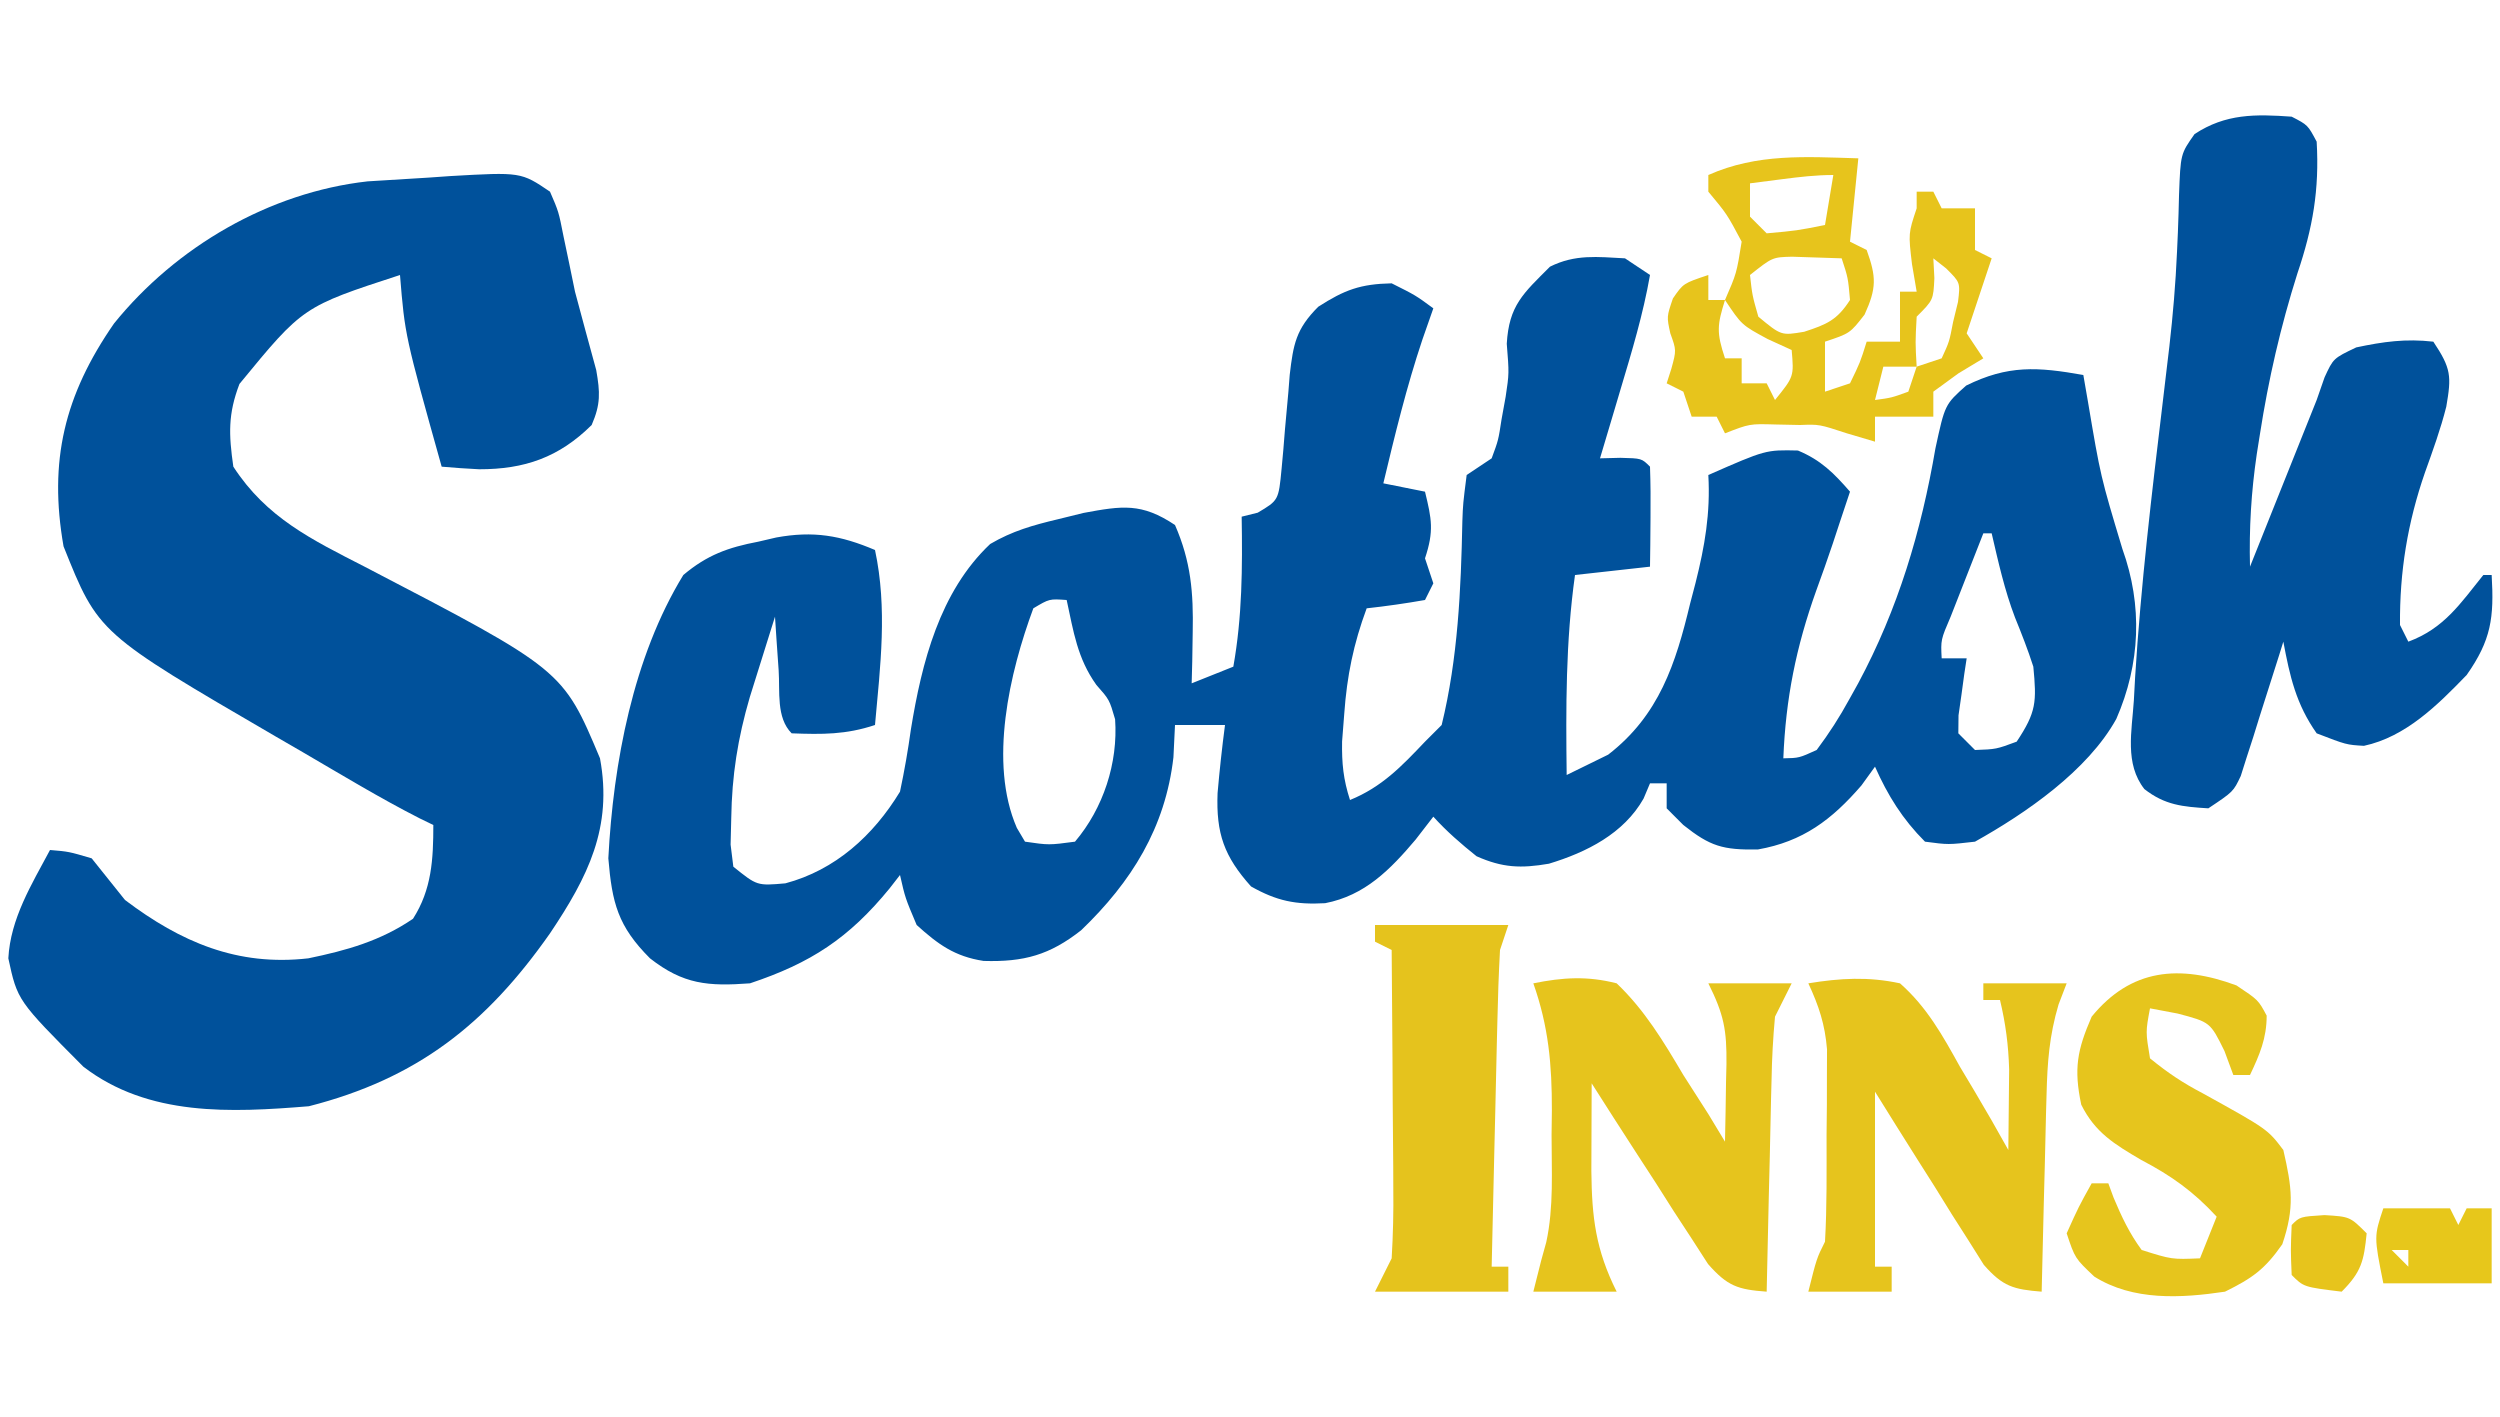
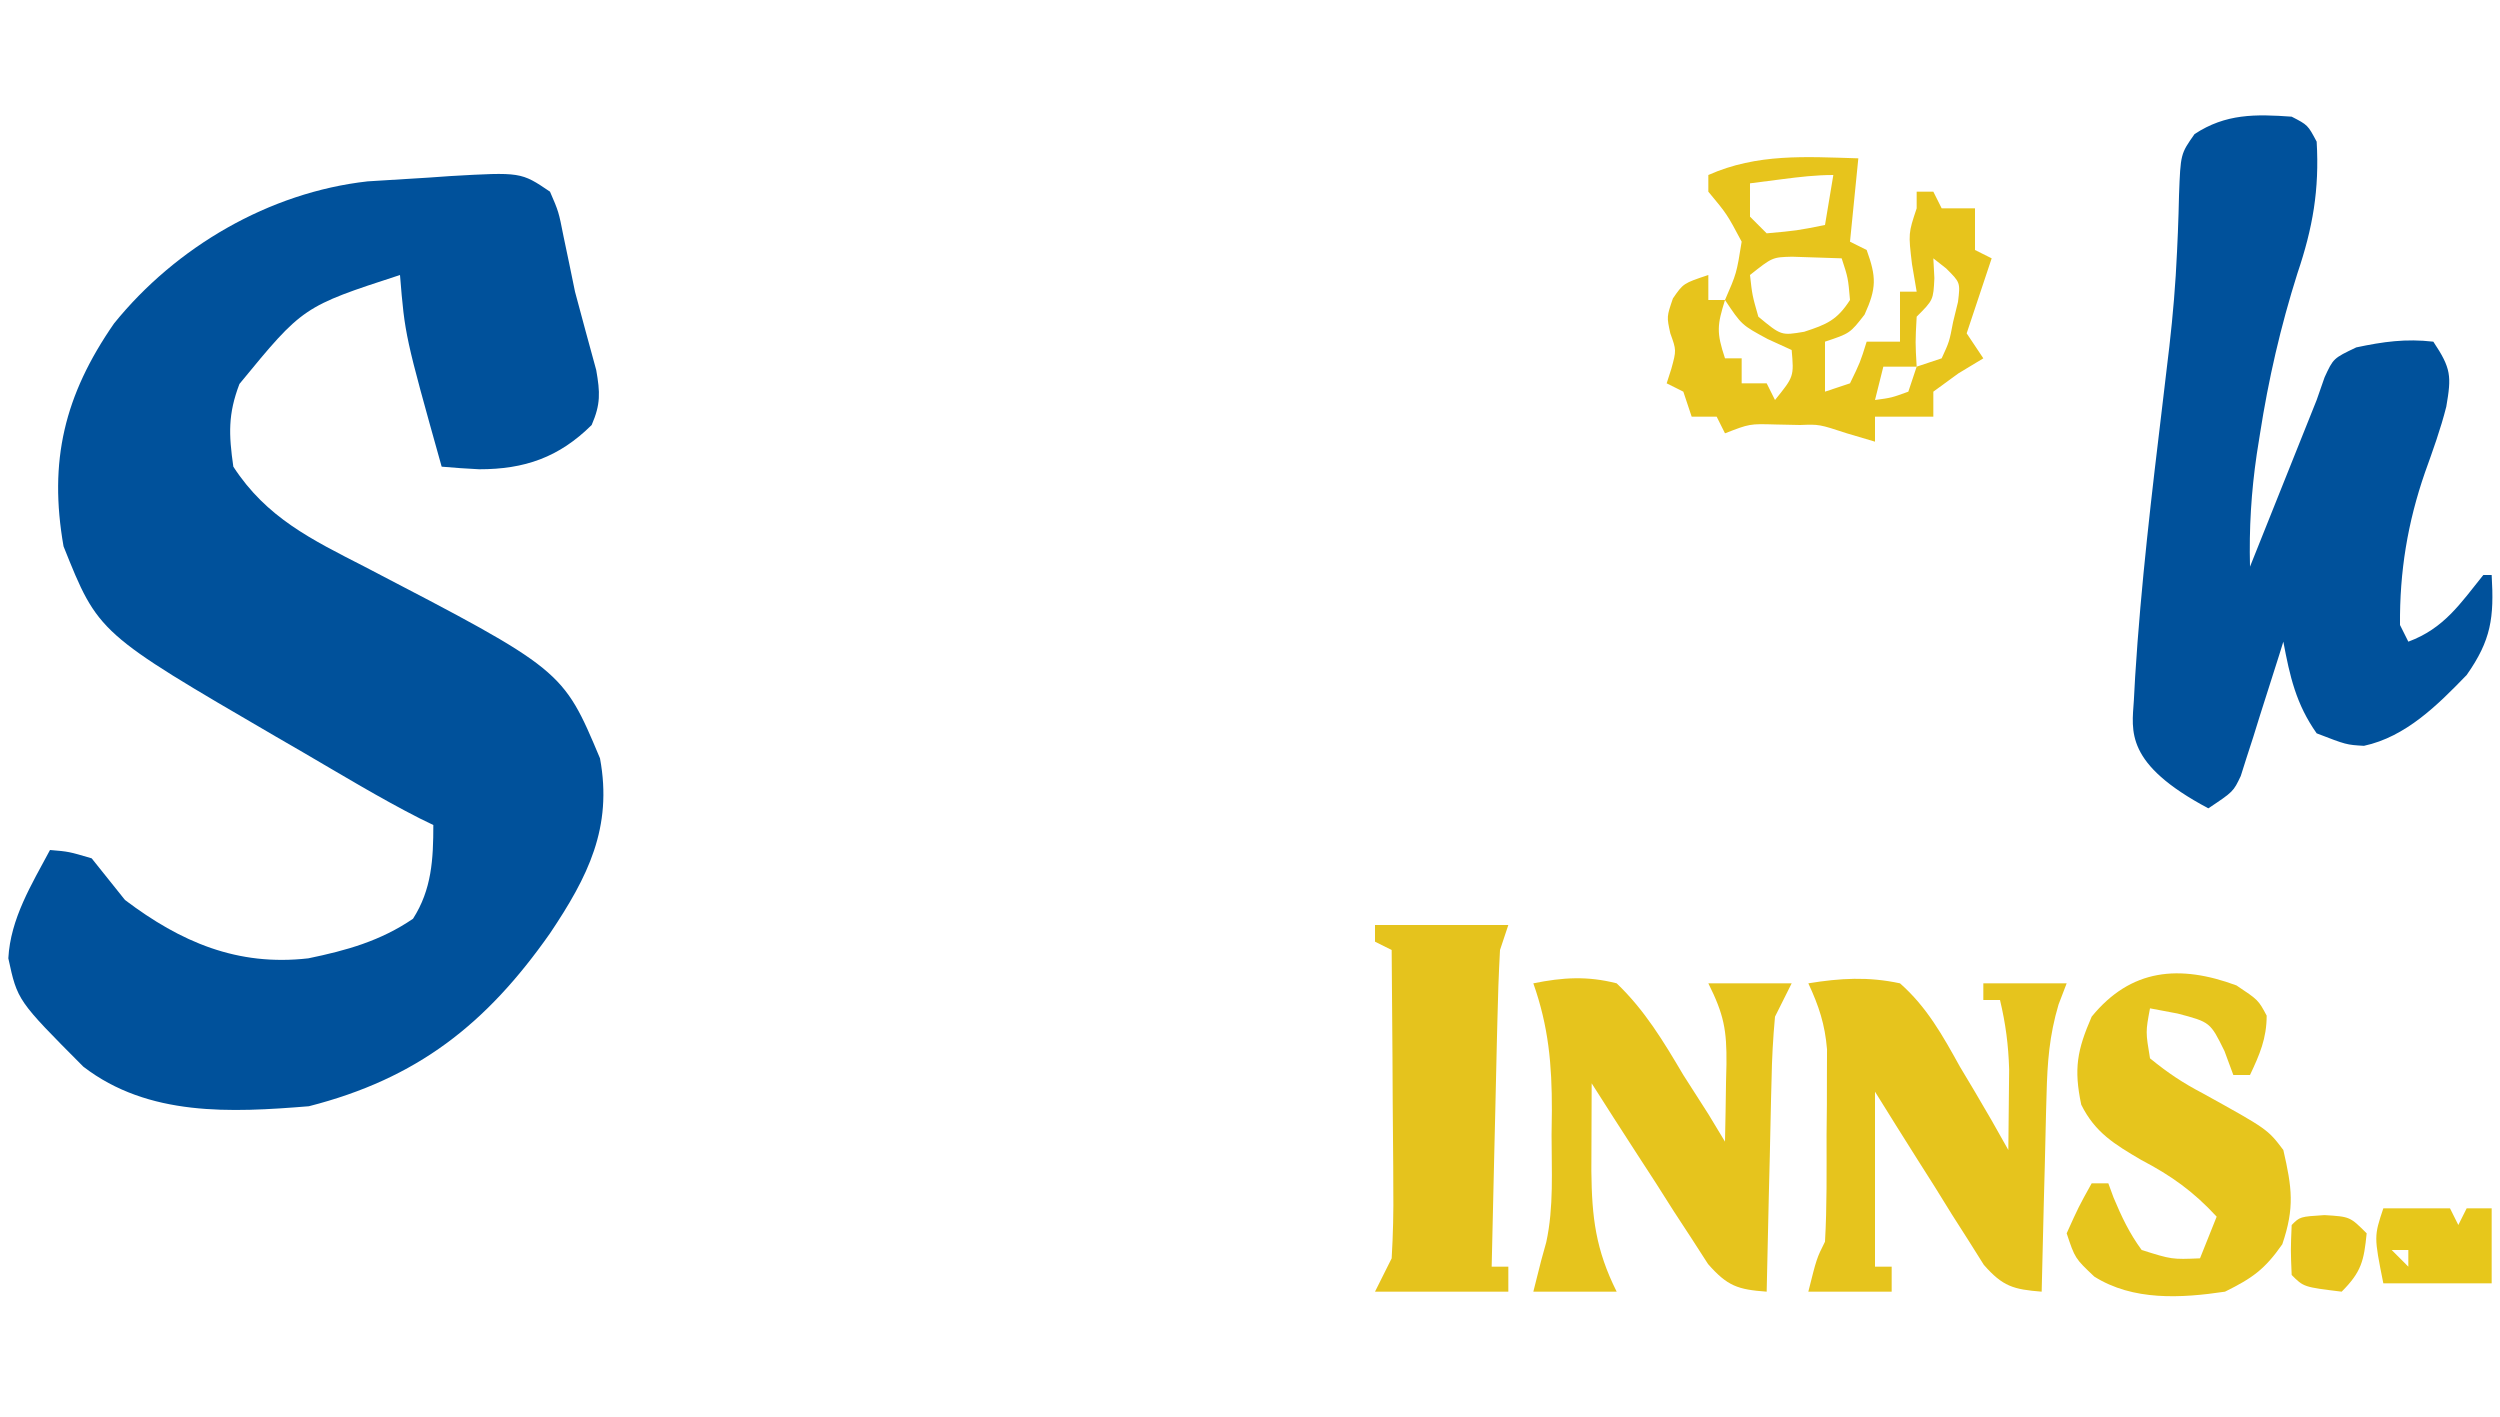
<svg xmlns="http://www.w3.org/2000/svg" version="1.1" width="300" height="170">
-   <path d="M0 0 C0.99 0.66 1.98 1.32 3 2 C2.178 6.715 0.807 11.235 -0.562 15.812 C-0.913 16.995 -0.913 16.995 -1.271 18.201 C-1.846 20.135 -2.423 22.067 -3 24 C-1.793 23.969 -1.793 23.969 -0.562 23.938 C2 24 2 24 3 25 C3.072 27.02 3.084 29.042 3.062 31.062 C3.053 32.167 3.044 33.272 3.035 34.41 C3.024 35.265 3.012 36.119 3 37 C-1.455 37.495 -1.455 37.495 -6 38 C-7.125 46.017 -7.096 53.921 -7 62 C-5.948 61.484 -4.896 60.969 -3.812 60.438 C-3.221 60.147 -2.629 59.857 -2.02 59.559 C4.095 54.839 6.086 48.642 7.812 41.438 C8.136 40.201 8.136 40.201 8.467 38.939 C9.576 34.535 10.26 30.578 10 26 C16.888 22.975 16.888 22.975 20.75 23.062 C23.508 24.212 25.052 25.763 27 28 C26.587 29.238 26.175 30.475 25.75 31.75 C25.479 32.572 25.209 33.395 24.93 34.242 C24.293 36.131 23.63 38.011 22.945 39.883 C20.531 46.633 19.282 52.835 19 60 C20.883 59.963 20.883 59.963 23 59 C24.522 56.96 25.728 55.09 26.938 52.875 C27.284 52.251 27.631 51.627 27.989 50.985 C32.761 42.089 35.549 32.75 37.25 22.812 C38.39 17.544 38.39 17.544 40.938 15.27 C45.952 12.788 49.498 13.02 55 14 C55.273 15.576 55.273 15.576 55.551 17.184 C57.066 26.17 57.066 26.17 59.688 34.875 C62.133 41.667 61.847 48.659 58.957 55.27 C55.518 61.487 48.111 66.584 42 70 C38.793 70.371 38.793 70.371 36 70 C33.309 67.309 31.54 64.466 30 61 C29.464 61.742 28.927 62.485 28.375 63.25 C24.815 67.372 21.345 69.99 15.938 70.938 C11.739 71.004 10.231 70.566 7 68 C6.34 67.34 5.68 66.68 5 66 C5 65.01 5 64.02 5 63 C4.34 63 3.68 63 3 63 C2.745 63.605 2.49 64.209 2.227 64.832 C-0.148 69.029 -4.601 71.274 -9.129 72.645 C-12.49 73.225 -14.69 73.138 -17.812 71.75 C-19.683 70.253 -21.394 68.775 -23 67 C-24.052 68.361 -24.052 68.361 -25.125 69.75 C-28.155 73.332 -31.195 76.459 -35.984 77.383 C-39.519 77.582 -41.8 77.113 -44.875 75.375 C-48.099 71.772 -49.079 69.034 -48.891 64.168 C-48.652 61.435 -48.358 58.72 -48 56 C-49.98 56 -51.96 56 -54 56 C-54.093 57.918 -54.093 57.918 -54.188 59.875 C-55.156 68.314 -59.21 74.818 -65.254 80.625 C-69.017 83.588 -72.11 84.458 -76.969 84.312 C-80.441 83.778 -82.432 82.323 -85 80 C-86.375 76.75 -86.375 76.75 -87 74 C-87.619 74.797 -87.619 74.797 -88.25 75.609 C-93.149 81.602 -97.72 84.573 -105 87 C-110.02 87.372 -112.997 87.137 -117 84 C-120.851 80.149 -121.553 77.364 -122 72 C-121.41 60.581 -119.023 47.833 -113 38 C-110.153 35.601 -107.626 34.69 -104 34 C-102.938 33.752 -102.938 33.752 -101.855 33.5 C-97.401 32.682 -94.128 33.245 -90 35 C-88.494 42.026 -89.359 48.895 -90 56 C-93.494 57.165 -96.337 57.136 -100 57 C-101.878 55.122 -101.391 51.961 -101.562 49.438 C-101.688 47.641 -101.688 47.641 -101.816 45.809 C-101.877 44.882 -101.938 43.955 -102 43 C-102.649 45.062 -103.294 47.124 -103.938 49.188 C-104.297 50.336 -104.657 51.485 -105.027 52.668 C-106.468 57.602 -107.173 62.041 -107.25 67.188 C-107.276 68.233 -107.302 69.278 -107.328 70.355 C-107.22 71.228 -107.112 72.101 -107 73 C-104.15 75.3 -104.15 75.3 -100.75 75 C-94.774 73.406 -90.21 69.283 -87 64 C-86.464 61.479 -86.041 59.044 -85.688 56.5 C-84.389 48.532 -82.246 40.009 -76.18 34.281 C-73.523 32.719 -71.059 32.027 -68.062 31.312 C-67.043 31.061 -66.023 30.81 -64.973 30.551 C-60.323 29.689 -58.016 29.323 -54 32 C-52.084 36.377 -51.778 40.133 -51.875 44.875 C-51.893 46.027 -51.911 47.18 -51.93 48.367 C-51.953 49.236 -51.976 50.105 -52 51 C-50.35 50.34 -48.7 49.68 -47 49 C-45.929 42.974 -45.901 37.111 -46 31 C-45.364 30.843 -44.729 30.685 -44.074 30.523 C-41.57 29.039 -41.57 29.039 -41.207 25.227 C-41.057 23.694 -40.926 22.16 -40.812 20.625 C-40.675 19.096 -40.536 17.568 -40.395 16.039 C-40.341 15.361 -40.288 14.682 -40.234 13.983 C-39.801 10.309 -39.494 8.494 -36.812 5.812 C-33.661 3.781 -31.744 3.078 -28 3 C-25.125 4.438 -25.125 4.438 -23 6 C-23.433 7.237 -23.866 8.475 -24.312 9.75 C-26.211 15.417 -27.614 21.19 -29 27 C-27.35 27.33 -25.7 27.66 -24 28 C-23.2 31.287 -22.903 32.71 -24 36 C-23.67 36.99 -23.34 37.98 -23 39 C-23.495 39.99 -23.495 39.99 -24 41 C-26.322 41.407 -28.657 41.744 -31 42 C-32.577 46.261 -33.364 50.097 -33.688 54.625 C-33.774 55.731 -33.86 56.837 -33.949 57.977 C-33.993 60.601 -33.802 62.526 -33 65 C-29.173 63.441 -26.82 60.968 -24 58 C-23.01 57.01 -23.01 57.01 -22 56 C-20.049 48.029 -19.681 39.74 -19.517 31.562 C-19.441 29.457 -19.441 29.457 -19 26 C-18.01 25.34 -17.02 24.68 -16 24 C-15.196 21.825 -15.196 21.825 -14.812 19.312 C-14.65 18.417 -14.488 17.521 -14.32 16.598 C-13.902 13.815 -13.902 13.815 -14.188 10.25 C-13.922 5.648 -12.222 4.222 -9 1 C-5.981 -0.509 -3.327 -0.175 0 0 Z M43 33 C42.163 35.123 41.33 37.249 40.5 39.375 C40.036 40.558 39.572 41.742 39.094 42.961 C37.887 45.775 37.887 45.775 38 48 C38.99 48 39.98 48 41 48 C40.905 48.626 40.809 49.253 40.711 49.898 C40.6 50.716 40.489 51.533 40.375 52.375 C40.259 53.187 40.143 53.999 40.023 54.836 C40.016 55.55 40.008 56.264 40 57 C40.66 57.66 41.32 58.32 42 59 C44.54 58.909 44.54 58.909 47 58 C49.381 54.428 49.398 53.217 49 49 C48.355 46.99 47.597 45.056 46.801 43.102 C45.544 39.804 44.797 36.434 44 33 C43.67 33 43.34 33 43 33 Z M-71 42 C-73.848 49.694 -76.387 60.512 -72.98 68.344 C-72.657 68.89 -72.333 69.437 -72 70 C-69.126 70.417 -69.126 70.417 -66 70 C-62.6 65.993 -60.822 60.556 -61.188 55.312 C-61.874 52.956 -61.874 52.956 -63.438 51.188 C-65.716 47.997 -66.172 44.82 -67 41 C-69.075 40.851 -69.075 40.851 -71 42 Z " fill="#00519B" transform="translate(195,31)" />
  <path d="M0 0 C1.039 2.398 1.039 2.398 1.625 5.375 C1.849 6.445 2.074 7.515 2.305 8.617 C2.534 9.734 2.764 10.85 3 12 C3.835 15.139 4.688 18.273 5.547 21.406 C6.018 24.104 6.085 25.5 5 28 C1.086 31.883 -3.052 33.32 -8.5 33.312 C-10.002 33.233 -11.503 33.138 -13 33 C-17.408 17.255 -17.408 17.255 -18 10 C-29.647 13.795 -29.647 13.795 -37.266 23.074 C-38.647 26.697 -38.555 29.118 -38 33 C-34.029 39.119 -28.629 41.734 -22.25 45 C1.539 57.378 1.539 57.378 6 68 C7.539 76.303 4.545 82.22 0 89 C-7.651 99.91 -15.936 106.43 -28.938 109.75 C-38.276 110.512 -48.19 111.008 -56 105 C-63.906 97.059 -63.906 97.059 -65 92 C-64.742 87.221 -62.213 83.148 -60 79 C-57.75 79.188 -57.75 79.188 -55 80 C-53.661 81.662 -52.329 83.33 -51 85 C-44.31 90.05 -37.517 92.975 -29 92 C-24.406 91.052 -20.332 89.909 -16.438 87.25 C-14.189 83.73 -14 80.109 -14 76 C-14.55 75.733 -15.1 75.466 -15.667 75.19 C-20.452 72.749 -25.048 69.954 -29.688 67.25 C-30.739 66.642 -31.79 66.033 -32.873 65.406 C-54.208 52.98 -54.208 52.98 -58.375 42.562 C-60.171 32.327 -58.276 24.417 -52.312 15.812 C-44.898 6.642 -33.711 0.086 -21.881 -1.237 C-19.442 -1.399 -17.003 -1.549 -14.562 -1.688 C-13.293 -1.777 -13.293 -1.777 -11.998 -1.869 C-3.483 -2.356 -3.483 -2.356 0 0 Z " fill="#00519B" transform="translate(66,23)" />
-   <path d="M0 0 C1.938 1 1.938 1 3 3 C3.334 8.762 2.538 13.341 0.688 18.812 C-1.33 25.194 -2.783 31.511 -3.812 38.125 C-3.936 38.906 -4.06 39.687 -4.187 40.491 C-4.855 45.043 -5.116 49.401 -5 54 C-4.768 53.42 -4.536 52.841 -4.297 52.243 C-1.865 46.162 0.568 40.081 3 34 C3.313 33.102 3.627 32.204 3.95 31.278 C5 29 5 29 7.75 27.688 C11.012 26.997 13.684 26.623 17 27 C19.151 30.226 19.186 31.13 18.555 34.797 C17.875 37.498 16.94 40.066 16 42.688 C13.906 48.725 12.948 54.602 13 61 C13.33 61.66 13.66 62.32 14 63 C18.277 61.416 20.219 58.457 23 55 C23.33 55 23.66 55 24 55 C24.302 60.131 23.947 62.806 21 67 C17.514 70.604 13.695 74.421 8.672 75.5 C6.562 75.375 6.562 75.375 3 74 C0.517 70.476 -0.213 67.17 -1 63 C-1.166 63.535 -1.332 64.07 -1.503 64.621 C-2.262 67.042 -3.037 69.459 -3.812 71.875 C-4.074 72.717 -4.335 73.559 -4.604 74.426 C-4.865 75.231 -5.126 76.037 -5.395 76.867 C-5.63 77.611 -5.866 78.354 -6.109 79.121 C-7 81 -7 81 -10 83 C-13.078 82.808 -15.212 82.617 -17.674 80.689 C-20.062 77.647 -19.176 73.741 -18.938 70.062 C-18.861 68.654 -18.861 68.654 -18.783 67.216 C-18.094 56.169 -16.782 45.169 -15.461 34.182 C-15.286 32.709 -15.111 31.235 -14.938 29.762 C-14.809 28.685 -14.809 28.685 -14.678 27.586 C-14.245 23.796 -13.926 20.029 -13.758 16.217 C-13.723 15.44 -13.688 14.663 -13.653 13.863 C-13.594 12.378 -13.548 10.893 -13.517 9.408 C-13.332 4.47 -13.332 4.47 -11.652 2.089 C-7.914 -0.374 -4.344 -0.31 0 0 Z M-7 57 C-6 59 -6 59 -6 59 Z " fill="#00519B" transform="translate(275,14)" />
+   <path d="M0 0 C1.938 1 1.938 1 3 3 C3.334 8.762 2.538 13.341 0.688 18.812 C-1.33 25.194 -2.783 31.511 -3.812 38.125 C-3.936 38.906 -4.06 39.687 -4.187 40.491 C-4.855 45.043 -5.116 49.401 -5 54 C-4.768 53.42 -4.536 52.841 -4.297 52.243 C-1.865 46.162 0.568 40.081 3 34 C3.313 33.102 3.627 32.204 3.95 31.278 C5 29 5 29 7.75 27.688 C11.012 26.997 13.684 26.623 17 27 C19.151 30.226 19.186 31.13 18.555 34.797 C17.875 37.498 16.94 40.066 16 42.688 C13.906 48.725 12.948 54.602 13 61 C13.33 61.66 13.66 62.32 14 63 C18.277 61.416 20.219 58.457 23 55 C23.33 55 23.66 55 24 55 C24.302 60.131 23.947 62.806 21 67 C17.514 70.604 13.695 74.421 8.672 75.5 C6.562 75.375 6.562 75.375 3 74 C0.517 70.476 -0.213 67.17 -1 63 C-1.166 63.535 -1.332 64.07 -1.503 64.621 C-2.262 67.042 -3.037 69.459 -3.812 71.875 C-4.074 72.717 -4.335 73.559 -4.604 74.426 C-4.865 75.231 -5.126 76.037 -5.395 76.867 C-5.63 77.611 -5.866 78.354 -6.109 79.121 C-7 81 -7 81 -10 83 C-20.062 77.647 -19.176 73.741 -18.938 70.062 C-18.861 68.654 -18.861 68.654 -18.783 67.216 C-18.094 56.169 -16.782 45.169 -15.461 34.182 C-15.286 32.709 -15.111 31.235 -14.938 29.762 C-14.809 28.685 -14.809 28.685 -14.678 27.586 C-14.245 23.796 -13.926 20.029 -13.758 16.217 C-13.723 15.44 -13.688 14.663 -13.653 13.863 C-13.594 12.378 -13.548 10.893 -13.517 9.408 C-13.332 4.47 -13.332 4.47 -11.652 2.089 C-7.914 -0.374 -4.344 -0.31 0 0 Z M-7 57 C-6 59 -6 59 -6 59 Z " fill="#00519B" transform="translate(275,14)" />
  <path d="M0 0 C3.539 -0.718 6.481 -0.899 10 0 C13.38 3.229 15.632 6.994 18 11 C18.999 12.563 19.999 14.126 21 15.688 C21.99 17.327 21.99 17.327 23 19 C23.054 16.583 23.094 14.167 23.125 11.75 C23.142 11.068 23.159 10.386 23.176 9.684 C23.215 5.615 22.876 3.751 21 0 C24.3 0 27.6 0 31 0 C30.34 1.32 29.68 2.64 29 4 C28.765 6.568 28.628 9.039 28.586 11.609 C28.567 12.336 28.547 13.063 28.527 13.812 C28.468 16.124 28.421 18.437 28.375 20.75 C28.337 22.322 28.298 23.893 28.258 25.465 C28.162 29.31 28.078 33.155 28 37 C24.537 36.745 23.296 36.337 20.964 33.683 C20.319 32.683 19.675 31.683 19.012 30.652 C18.306 29.573 17.6 28.493 16.873 27.381 C16.144 26.233 15.416 25.085 14.688 23.938 C13.941 22.785 13.193 21.633 12.443 20.482 C10.615 17.663 8.802 14.836 7 12 C6.99 14.247 6.983 16.495 6.977 18.742 C6.972 19.994 6.968 21.245 6.963 22.535 C7.022 28.087 7.475 31.949 10 37 C6.7 37 3.4 37 0 37 C1 33 1 33 1.552 31.06 C2.468 26.847 2.185 22.48 2.188 18.188 C2.2 17.215 2.212 16.242 2.225 15.24 C2.236 9.754 1.828 5.182 0 0 Z " fill="#E6C41D" transform="translate(184,118)" />
  <path d="M0 0 C3.828 -0.625 7.191 -0.82 11 0 C14.227 2.846 16.118 6.261 18.188 10 C18.758 10.954 19.328 11.908 19.916 12.891 C21.315 15.242 22.673 17.608 24 20 C24.027 17.938 24.046 15.875 24.062 13.812 C24.074 12.664 24.086 11.515 24.098 10.332 C24.012 7.407 23.678 4.837 23 2 C22.34 2 21.68 2 21 2 C21 1.34 21 0.68 21 0 C24.3 0 27.6 0 31 0 C30.679 0.838 30.357 1.676 30.026 2.54 C28.916 6.285 28.683 9.467 28.586 13.367 C28.567 14.047 28.547 14.726 28.527 15.427 C28.468 17.576 28.421 19.725 28.375 21.875 C28.337 23.341 28.298 24.807 28.258 26.273 C28.162 29.849 28.078 33.424 28 37 C24.616 36.732 23.329 36.376 21.055 33.775 C20.453 32.817 19.851 31.858 19.23 30.871 C18.57 29.837 17.909 28.802 17.229 27.736 C16.218 26.103 16.218 26.103 15.188 24.438 C14.148 22.799 14.148 22.799 13.088 21.127 C11.378 18.427 9.687 15.714 8 13 C8 19.93 8 26.86 8 34 C8.66 34 9.32 34 10 34 C10 34.99 10 35.98 10 37 C6.7 37 3.4 37 0 37 C1 33 1 33 2 31 C2.245 26.734 2.185 22.46 2.188 18.188 C2.206 16.404 2.206 16.404 2.225 14.584 C2.227 13.436 2.228 12.288 2.23 11.105 C2.235 10.055 2.239 9.005 2.243 7.923 C1.993 4.912 1.268 2.726 0 0 Z " fill="#E6C41D" transform="translate(217,118)" />
  <path d="M0 0 C-0.33 3.3 -0.66 6.6 -1 10 C-0.34 10.33 0.32 10.66 1 11 C2.172 14.245 2.194 15.574 0.75 18.75 C-1 21 -1 21 -4 22 C-4 23.98 -4 25.96 -4 28 C-3.01 27.67 -2.02 27.34 -1 27 C0.219 24.496 0.219 24.496 1 22 C2.32 22 3.64 22 5 22 C5 20.02 5 18.04 5 16 C5.66 16 6.32 16 7 16 C6.814 14.907 6.629 13.814 6.438 12.688 C6 9 6 9 7 6 C7 5.34 7 4.68 7 4 C7.66 4 8.32 4 9 4 C9.495 4.99 9.495 4.99 10 6 C11.32 6 12.64 6 14 6 C14 7.65 14 9.3 14 11 C14.66 11.33 15.32 11.66 16 12 C15 15 14 18 13 21 C13.66 21.99 14.32 22.98 15 24 C14.01 24.598 13.02 25.196 12 25.812 C11.01 26.534 10.02 27.256 9 28 C9 28.99 9 29.98 9 31 C6.69 31 4.38 31 2 31 C2 31.99 2 32.98 2 34 C0.886 33.67 -0.228 33.34 -1.375 33 C-4.695 31.911 -4.695 31.911 -7 32 C-7.969 31.979 -8.939 31.959 -9.938 31.938 C-13.043 31.849 -13.043 31.849 -16 33 C-16.33 32.34 -16.66 31.68 -17 31 C-17.99 31 -18.98 31 -20 31 C-20.33 30.01 -20.66 29.02 -21 28 C-21.66 27.67 -22.32 27.34 -23 27 C-22.814 26.422 -22.629 25.845 -22.438 25.25 C-21.83 23.028 -21.83 23.028 -22.562 21 C-23 19 -23 19 -22.25 16.812 C-21 15 -21 15 -18 14 C-18 14.99 -18 15.98 -18 17 C-17.34 17 -16.68 17 -16 17 C-14.612 13.815 -14.612 13.815 -14 10 C-15.763 6.688 -15.763 6.688 -18 4 C-18 3.34 -18 2.68 -18 2 C-12.121 -0.613 -6.293 -0.183 0 0 Z M-9.125 2.5 C-11.043 2.748 -11.043 2.748 -13 3 C-13 4.32 -13 5.64 -13 7 C-12.34 7.66 -11.68 8.32 -11 9 C-7.403 8.677 -7.403 8.677 -4 8 C-3.67 6.02 -3.34 4.04 -3 2 C-5.089 2 -7.054 2.233 -9.125 2.5 Z M-13 14 C-12.73 16.437 -12.73 16.437 -12 19 C-9.252 21.277 -9.252 21.277 -6.5 20.812 C-3.779 19.928 -2.549 19.41 -1 17 C-1.23 14.345 -1.23 14.345 -2 12 C-3.887 11.938 -3.887 11.938 -5.812 11.875 C-6.52 11.852 -7.228 11.829 -7.957 11.805 C-10.314 11.867 -10.314 11.867 -13 14 Z M9 12 C9.041 12.784 9.082 13.568 9.125 14.375 C9 17 9 17 7 19 C6.833 22.083 6.833 22.083 7 25 C7.99 24.67 8.98 24.34 10 24 C10.92 22.007 10.92 22.007 11.375 19.625 C11.665 18.438 11.665 18.438 11.961 17.227 C12.242 14.903 12.242 14.903 10.539 13.211 C10.031 12.811 9.523 12.412 9 12 Z M-16 17 C-16.934 20.01 -17.044 20.867 -16 24 C-15.34 24 -14.68 24 -14 24 C-14 24.99 -14 25.98 -14 27 C-13.01 27 -12.02 27 -11 27 C-10.67 27.66 -10.34 28.32 -10 29 C-7.723 26.185 -7.723 26.185 -8 23 C-8.949 22.567 -9.898 22.134 -10.875 21.688 C-14 20 -14 20 -16 17 Z M-19 23 C-18 26 -18 26 -18 26 Z M3 25 C2.67 26.32 2.34 27.64 2 29 C3.985 28.733 3.985 28.733 6 28 C6.33 27.01 6.66 26.02 7 25 C5.68 25 4.36 25 3 25 Z " fill="#E7C41C" transform="translate(223,19)" />
  <path d="M0 0 C2.625 1.75 2.625 1.75 3.625 3.625 C3.625 6.36 2.784 8.296 1.625 10.75 C0.965 10.75 0.305 10.75 -0.375 10.75 C-0.726 9.801 -1.076 8.852 -1.438 7.875 C-3.146 4.407 -3.146 4.407 -7.062 3.375 C-8.156 3.169 -9.249 2.962 -10.375 2.75 C-10.903 5.573 -10.903 5.573 -10.375 8.75 C-8.223 10.503 -6.474 11.674 -4.062 12.938 C3.733 17.253 3.733 17.253 5.625 19.75 C6.666 24.287 6.998 26.652 5.5 31.062 C3.396 34.078 1.9 35.133 -1.375 36.75 C-6.644 37.537 -12.414 37.871 -17.062 34.938 C-19.375 32.75 -19.375 32.75 -20.375 29.75 C-18.938 26.562 -18.938 26.562 -17.375 23.75 C-16.715 23.75 -16.055 23.75 -15.375 23.75 C-15.167 24.316 -14.96 24.882 -14.746 25.465 C-13.78 27.765 -12.853 29.735 -11.375 31.75 C-7.748 32.89 -7.748 32.89 -4.375 32.75 C-3.715 31.1 -3.055 29.45 -2.375 27.75 C-5.165 24.727 -7.805 22.839 -11.438 20.938 C-14.62 19.067 -16.963 17.666 -18.625 14.312 C-19.533 10.001 -19.122 7.777 -17.375 3.75 C-12.672 -2.015 -6.845 -2.535 0 0 Z " fill="#E6C51D" transform="translate(268.375,118.25)" />
  <path d="M0 0 C5.28 0 10.56 0 16 0 C15.67 0.99 15.34 1.98 15 3 C14.846 5.874 14.743 8.729 14.684 11.605 C14.663 12.445 14.642 13.284 14.621 14.149 C14.555 16.828 14.496 19.508 14.438 22.188 C14.394 24.005 14.351 25.822 14.307 27.639 C14.2 32.092 14.098 36.546 14 41 C14.66 41 15.32 41 16 41 C16 41.99 16 42.98 16 44 C10.72 44 5.44 44 0 44 C0.66 42.68 1.32 41.36 2 40 C2.169 37.137 2.233 34.376 2.195 31.516 C2.191 30.292 2.191 30.292 2.187 29.044 C2.176 26.446 2.15 23.848 2.125 21.25 C2.115 19.486 2.106 17.721 2.098 15.957 C2.076 11.638 2.041 7.319 2 3 C1.34 2.67 0.68 2.34 0 2 C0 1.34 0 0.68 0 0 Z " fill="#E5C31D" transform="translate(165,111)" />
  <path d="M0 0 C2.64 0 5.28 0 8 0 C8.33 0.66 8.66 1.32 9 2 C9.33 1.34 9.66 0.68 10 0 C10.99 0 11.98 0 13 0 C13 2.97 13 5.94 13 9 C8.71 9 4.42 9 0 9 C-1.125 3.375 -1.125 3.375 0 0 Z M1 5 C1.66 5.66 2.32 6.32 3 7 C3 6.34 3 5.68 3 5 C2.34 5 1.68 5 1 5 Z " fill="#E7C71B" transform="translate(286,145)" />
  <path d="M0 0 C3.062 0.188 3.062 0.188 5.062 2.188 C4.733 5.485 4.44 6.81 2.062 9.188 C-2.493 8.632 -2.493 8.632 -3.938 7.188 C-4.062 4.188 -4.062 4.188 -3.938 1.188 C-2.938 0.188 -2.938 0.188 0 0 Z M-2.938 3.188 C-1.938 5.188 -1.938 5.188 -1.938 5.188 Z M2.062 4.188 C3.062 6.188 3.062 6.188 3.062 6.188 Z " fill="#E7C41C" transform="translate(278.938,145.812)" />
</svg>